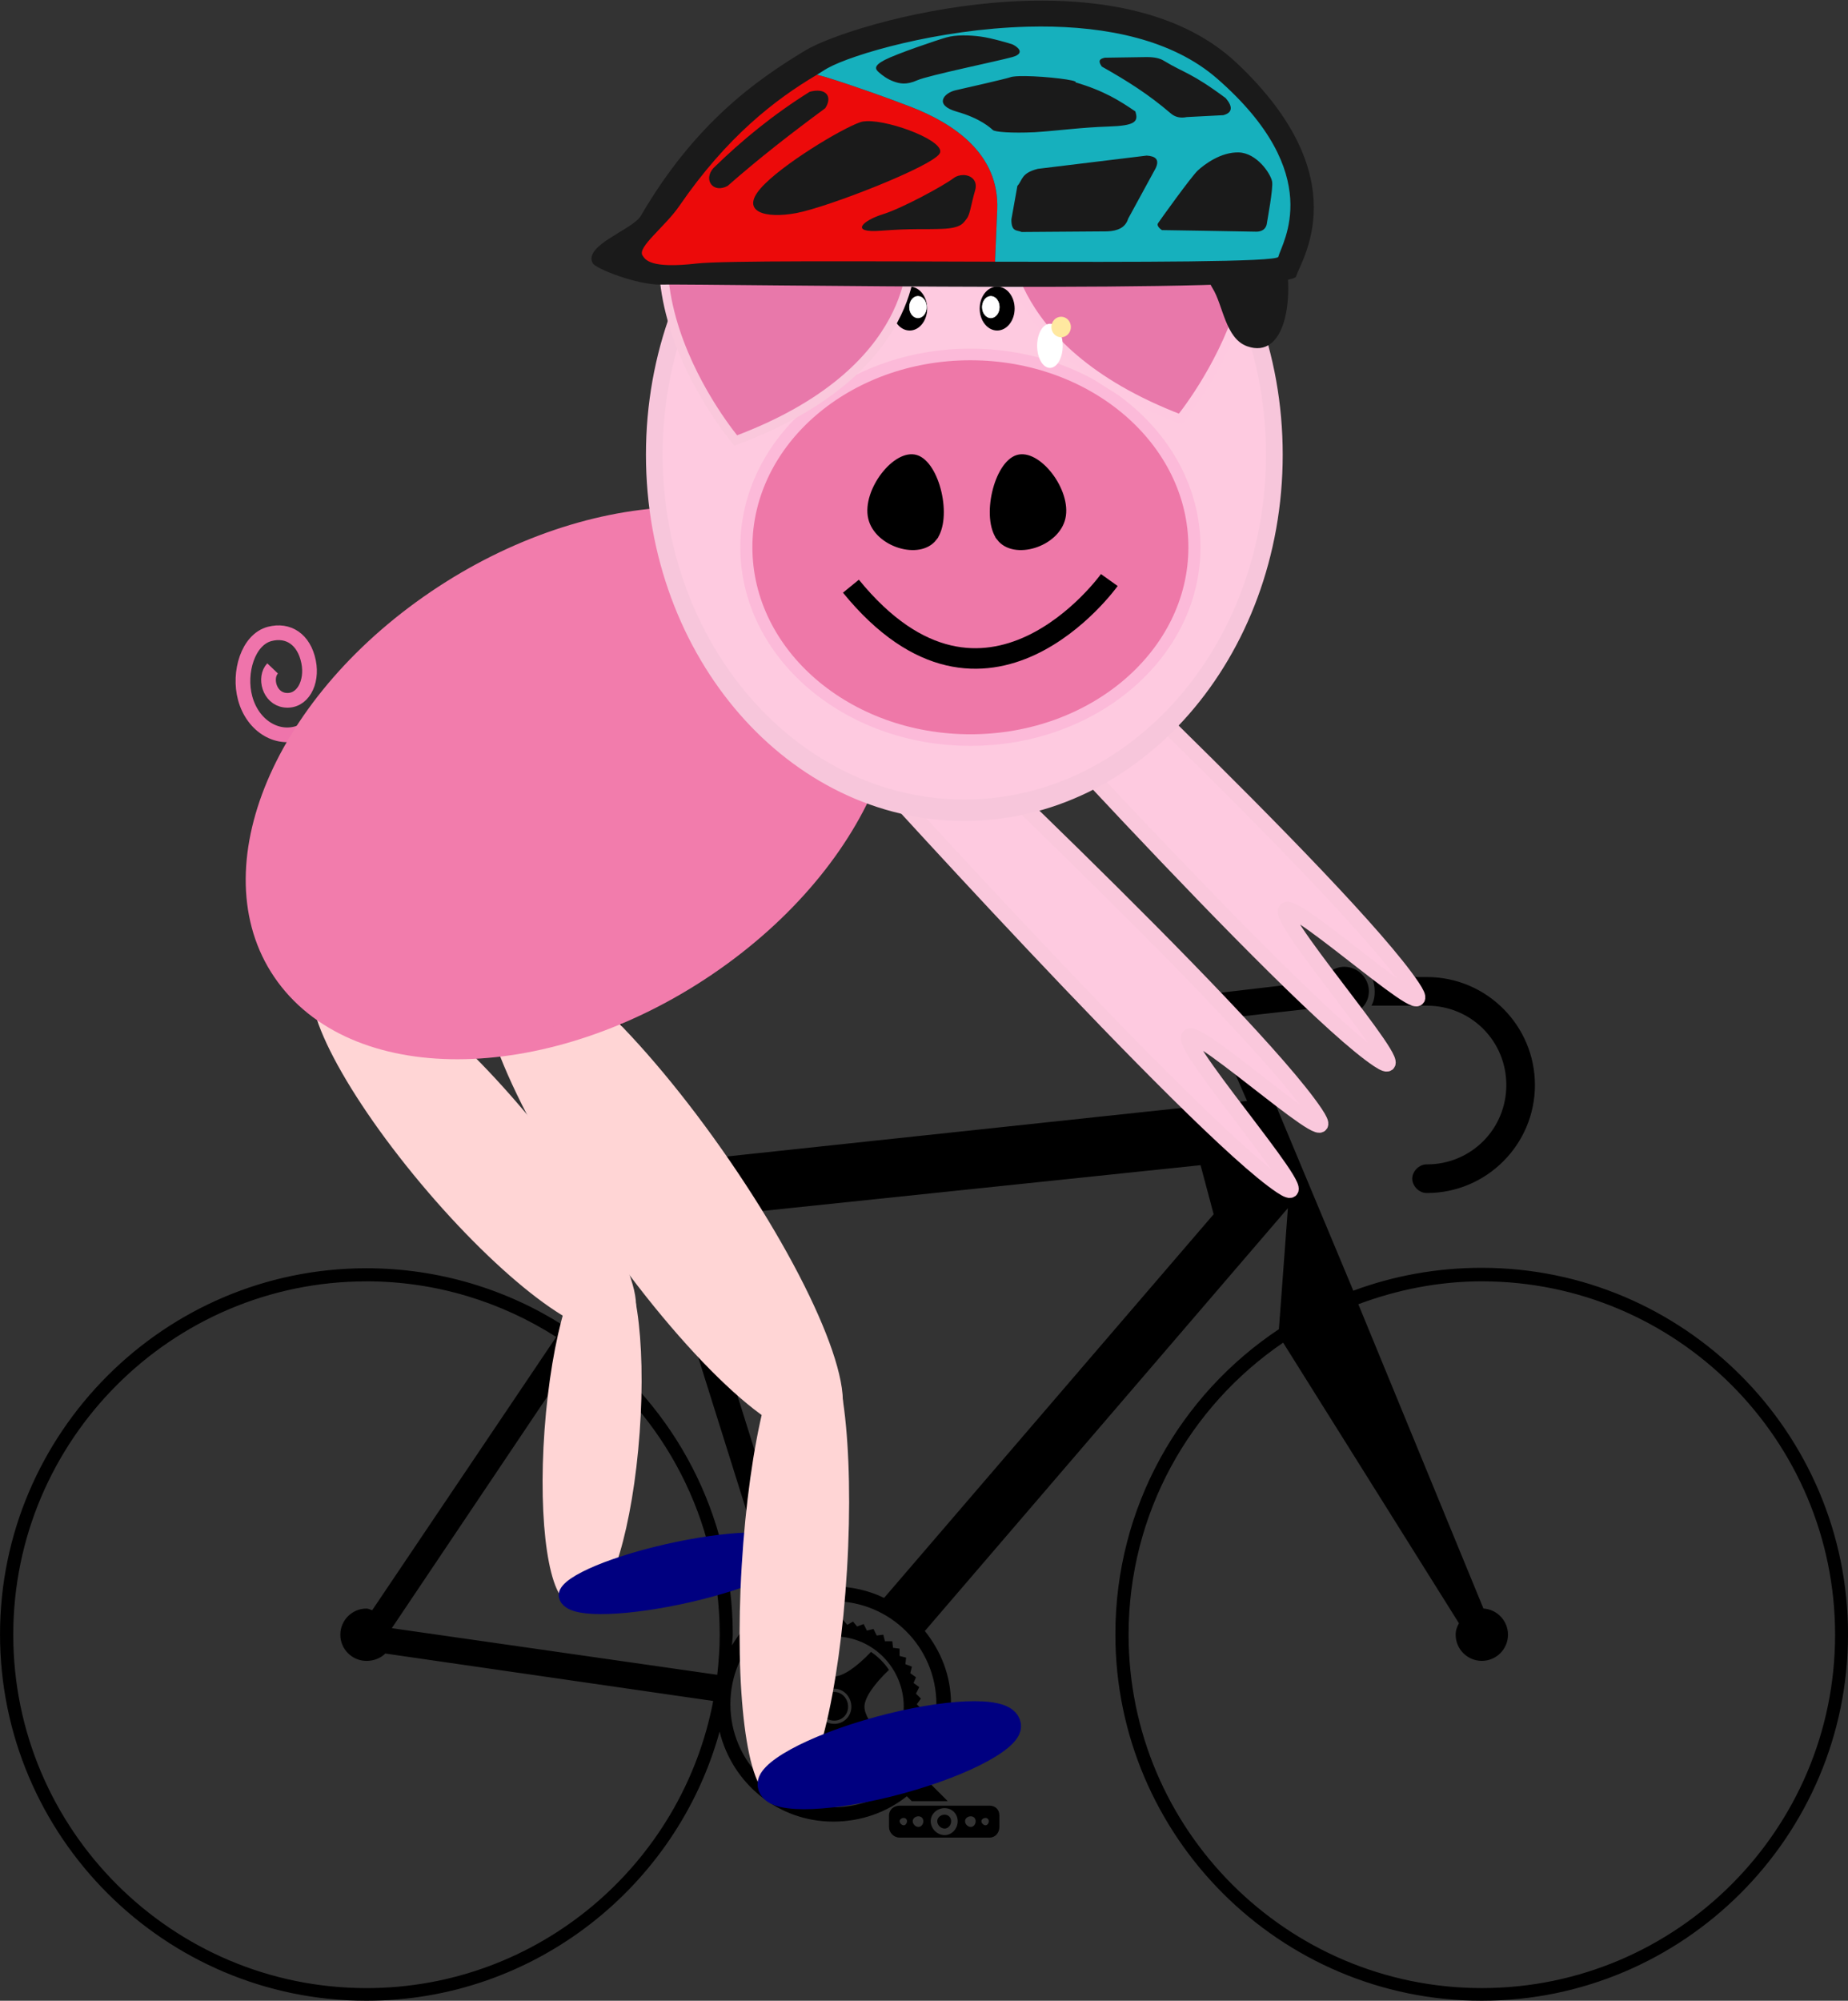
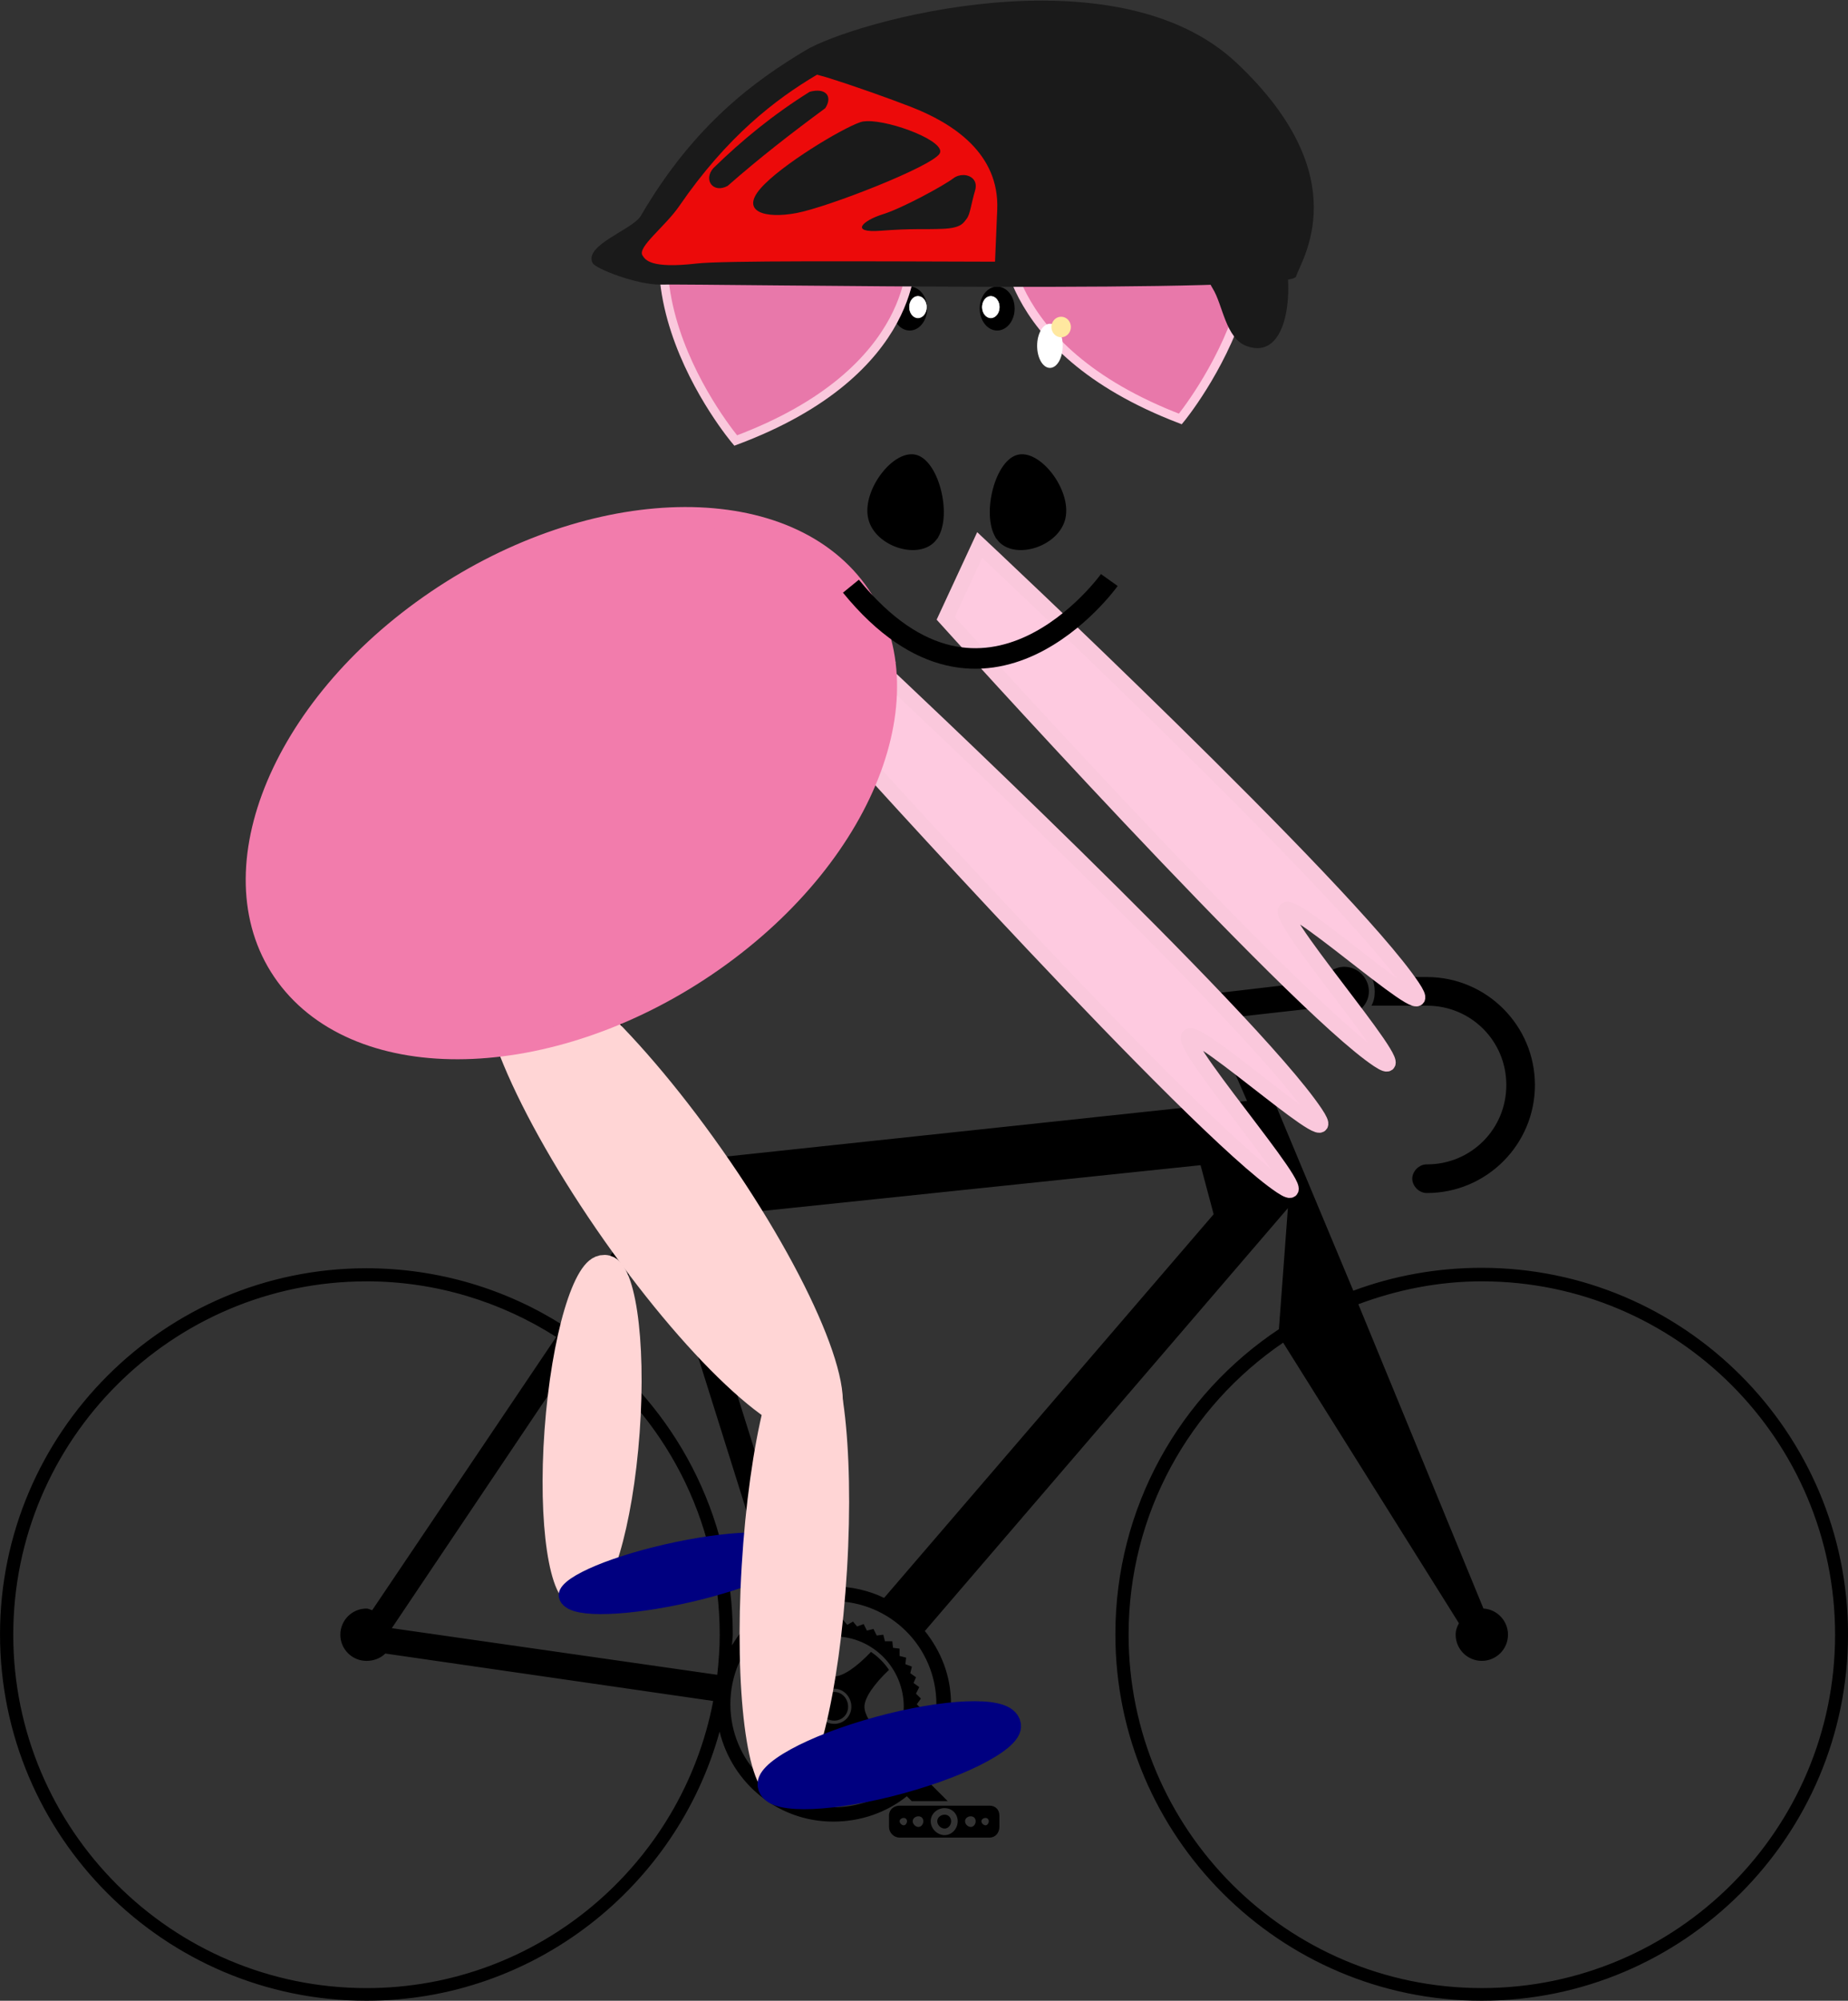
<svg xmlns="http://www.w3.org/2000/svg" xmlns:ns1="http://www.inkscape.org/namespaces/inkscape" xmlns:ns2="http://sodipodi.sourceforge.net/DTD/sodipodi-0.dtd" id="svg15712" viewBox="0 0 90 97.403" version="1.1" ns1:version="0.48.5 r10040" width="100%" height="100%" ns2:docname="cycling pig.svg">
  <rect x="0" y="0" width="90" height="97.403" fill="#333333" stroke="none" />
  <defs id="defs9" />
  <ns2:namedview pagecolor="#ffffff" bordercolor="#666666" borderopacity="1" objecttolerance="10" gridtolerance="10" guidetolerance="10" ns1:pageopacity="0" ns1:pageshadow="2" ns1:window-width="1366" ns1:window-height="721" id="namedview7" showgrid="false" ns1:zoom="1.668772" ns1:cx="83.894844" ns1:cy="107.85068" ns1:window-x="-2" ns1:window-y="-3" ns1:window-maximized="1" ns1:current-layer="svg15712" fit-margin-top="0" fit-margin-left="0" fit-margin-right="0" fit-margin-bottom="0" />
  <g id="g3017" transform="translate(-5,20.821)">
    <g transform="translate(0,-952.36)" id="layer1">
      <path d="m 35.513,975.76 c -3.089,-0.013 -6.312,0.63 -8.919,0.239 -0.393,0.015 -0.717,0.362 -0.717,0.757 v 0.478 c 0,0.049 0.048,0.049 0.08,0.079 1.253,0.978 2.476,1.697 3.902,2.31 0.934,0.213 2.337,-0.838 2.986,-1.195 2.358,-0.863 5.553,-0.751 7.726,-0.558 0.06,0 0.17,-0.064 0.2,-0.12 0.153,-0.301 0.124,-0.595 0,-0.876 -1.571,-0.853 -3.404,-1.108 -5.257,-1.115 z m 1.872,2.031 -0.796,0.079 c -0.036,0 -0.095,0.018 -0.12,0.04 l -1.554,1.274 -3.783,0.677 -0.159,-0.159 c -0.042,-0.033 -0.109,-0.055 -0.16,-0.04 -0.161,0.049 -0.304,0.059 -0.438,0.08 -0.048,0.015 -0.079,0.034 -0.119,0.04 -0.06,0.015 -0.142,0.062 -0.16,0.12 -0.012,0.06 -0.012,0.16 0.036,0.199 l 0.637,0.478 h 0.036 c 0.092,0.073 0.164,0.104 0.279,0.079 l 2.111,-0.478 0.478,1.274 h 0.239 l 2.668,8.443 -4.141,6.173 c -2.766,-1.764 -6.081,-2.788 -9.597,-2.788 -9.835,0 -17.841,8.02 -17.841,17.82 0,9.835 8.005,17.841 17.841,17.841 8.192,0 15.119,-5.561 17.204,-13.102 0.613,2.509 2.837,4.381 5.535,4.381 1.353,0 2.603,-0.453 3.584,-1.235 l 0.239,0.239 h 1.752 l -1.115,-1.115 c 0.803,-0.988 1.274,-2.252 1.274,-3.624 0,-1.357 -0.487,-2.562 -1.274,-3.544 l 17.681,-20.589 -0.438,5.894 c -4.813,3.199 -7.964,8.656 -7.964,14.854 0,9.835 8.005,17.841 17.84,17.841 9.836,0 17.841,-8.005 17.841,-17.841 0,-9.836 -8.005,-17.841 -17.841,-17.841 -2.186,0 -4.314,0.391 -6.252,1.115 l -5.574,-13.34 4.261,-0.478 c 0.218,0.252 0.518,0.398 0.876,0.398 0.655,0 1.195,-0.501 1.195,-1.155 0,-0.654 -0.541,-1.195 -1.195,-1.195 -0.469,0 -0.844,0.281 -1.035,0.677 l -5.098,0.597 h -0.08 c -0.362,0.085 -0.587,0.535 -0.438,0.876 l 1.912,4.381 -28.354,3.026 -2.31,-7.367 h -0.036 l -0.278,-0.836 0.398,-0.04 c 0.068,-0.015 0.106,-0.038 0.159,-0.079 l 2.151,-1.752 c 0.054,-0.041 0.06,-0.097 0.036,-0.159 -0.024,-0.062 -0.054,-0.159 -0.12,-0.159 z m 34.407,1.314 c 0.111,0.207 0.159,0.465 0.159,0.717 0,0.252 -0.048,0.47 -0.159,0.677 h 2.704 c 2.146,0 3.864,1.717 3.864,3.863 0,2.146 -1.717,3.863 -3.864,3.863 -0.378,-0.013 -0.728,0.338 -0.717,0.717 0.018,0.365 0.352,0.688 0.717,0.677 2.898,0 5.257,-2.358 5.257,-5.257 0,-2.898 -2.359,-5.257 -5.257,-5.257 z m -8.323,9.159 0.637,2.389 -16.048,18.677 c -0.748,-0.358 -1.584,-0.557 -2.469,-0.557 -0.588,0 -1.138,0.115 -1.672,0.279 l -5.695,-18.15 z m -26.403,3.186 5.695,18.119 c -0.868,0.5 -1.606,1.206 -2.11,2.071 0,-0.173 0.036,-0.344 0.036,-0.518 0,-5.86 -2.832,-11.042 -7.208,-14.296 z m -14.217,2.469 c 3.393,0 6.571,1.005 9.239,2.708 l -8.96,13.301 c -0.091,-0.02 -0.183,-0.079 -0.279,-0.079 -0.703,0 -1.274,0.571 -1.274,1.274 0,0.704 0.571,1.274 1.274,1.274 0.352,0 0.685,-0.128 0.916,-0.358 l 15.969,2.31 c -1.516,7.948 -8.504,13.978 -16.885,13.978 -9.484,0 -17.203,-7.719 -17.203,-17.203 0,-9.484 7.719,-17.204 17.203,-17.204 z m 54.318,0 c 9.485,0 17.204,7.719 17.204,17.203 0,9.484 -7.719,17.204 -17.204,17.204 -9.484,0 -17.203,-7.719 -17.203,-17.204 0,-5.908 2.976,-11.118 7.527,-14.217 l 8.561,13.659 c -0.095,0.179 -0.159,0.341 -0.159,0.558 0,0.704 0.571,1.274 1.274,1.274 0.704,0 1.274,-0.571 1.274,-1.274 0,-0.676 -0.529,-1.232 -1.195,-1.274 l -6.093,-14.814 c 1.873,-0.701 3.901,-1.115 6.013,-1.115 z m -44.044,3.425 c 4.209,3.139 6.928,8.138 6.928,13.779 0,0.662 -0.048,1.308 -0.119,1.951 l -15.85,-2.27 z m 12.464,12.146 c 2.773,0 5.017,2.244 5.017,5.018 0,1.173 -0.401,2.251 -1.075,3.106 l -1.633,-1.593 c -0.513,-0.554 -0.796,-1.038 -0.796,-1.394 0,-0.432 0.463,-1.099 1.195,-1.792 -0.231,-0.344 -0.533,-0.645 -0.877,-0.876 -0.692,0.732 -1.36,1.195 -1.792,1.195 -0.432,0 -1.099,-0.463 -1.792,-1.195 -0.344,0.231 -0.645,0.532 -0.876,0.876 0.731,0.693 1.194,1.36 1.194,1.792 0,0.432 -0.463,1.059 -1.194,1.752 0.231,0.343 0.532,0.645 0.876,0.876 0.692,-0.731 1.36,-1.155 1.792,-1.155 0.376,0 0.923,0.309 1.514,0.876 l 1.513,1.513 c -0.847,0.653 -1.913,1.035 -3.066,1.035 -2.773,0 -5.017,-2.244 -5.017,-5.018 0,-2.773 2.244,-5.018 5.017,-5.018 z m -0.079,0.876 -0.279,0.239 -0.279,-0.199 -0.199,0.279 -0.319,-0.159 -0.159,0.279 -0.319,-0.08 -0.159,0.279 -0.319,-0.04 -0.12,0.319 -0.319,-0.04 -0.079,0.358 H 42.602 v 0.358 l -0.319,0.04 v 0.358 l -0.319,0.079 0.08,0.358 -0.318,0.12 0.079,0.319 -0.279,0.199 0.16,0.319 -0.279,0.199 0.199,0.279 -0.239,0.239 0.239,0.279 -0.199,0.279 0.239,0.239 -0.16,0.279 0.279,0.199 -0.159,0.319 0.318,0.159 -0.079,0.319 0.319,0.12 -0.036,0.358 0.319,0.079 v 0.319 l 0.319,0.08 0.036,0.319 h 0.358 l 0.08,0.319 0.318,-0.04 0.12,0.319 0.358,-0.079 0.159,0.279 0.319,-0.12 0.199,0.279 0.278,-0.159 0.239,0.239 0.279,-0.199 0.239,0.199 0.239,-0.199 0.319,0.159 0.199,-0.239 0.319,0.12 0.159,-0.279 0.319,0.12 0.159,-0.319 0.319,0.08 0.12,-0.319 -0.478,-0.478 c -0.519,0.321 -1.137,0.518 -1.793,0.518 -1.878,0 -3.385,-1.507 -3.385,-3.385 0,-1.878 1.507,-3.425 3.385,-3.425 1.879,0 3.385,1.547 3.385,3.425 0,0.653 -0.158,1.234 -0.478,1.752 l 0.478,0.478 0.278,-0.08 -0.079,-0.319 0.319,-0.159 -0.12,-0.319 0.279,-0.159 -0.12,-0.319 0.239,-0.239 -0.16,-0.279 0.239,-0.239 -0.239,-0.239 0.199,-0.279 -0.239,-0.239 0.159,-0.319 -0.278,-0.199 0.12,-0.279 -0.279,-0.199 0.079,-0.319 -0.318,-0.12 0.036,-0.319 -0.319,-0.08 v -0.358 l -0.318,-0.04 -0.036,-0.319 h -0.359 l -0.08,-0.319 -0.319,0.04 -0.159,-0.319 -0.319,0.079 -0.159,-0.319 -0.319,0.12 -0.199,-0.239 -0.279,0.159 -0.239,-0.279 -0.278,0.199 z m 0.119,3.385 c 0.469,0 0.836,0.407 0.836,0.876 0,0.468 -0.367,0.836 -0.836,0.836 -0.468,0 -0.836,-0.368 -0.836,-0.836 0,-0.469 0.368,-0.876 0.836,-0.876 z m 0,0.159 c -0.385,0 -0.677,0.332 -0.677,0.717 0,0.385 0.292,0.677 0.677,0.677 0.385,0 0.677,-0.292 0.677,-0.677 0,-0.385 -0.292,-0.717 -0.677,-0.717 z m 3.186,5.535 c -0.283,0 -0.517,0.195 -0.517,0.478 v 0.558 c 0,0.282 0.235,0.518 0.517,0.518 h 4.381 c 0.283,0 0.478,-0.235 0.478,-0.518 v -0.558 c 0,-0.282 -0.195,-0.478 -0.478,-0.478 z m 2.191,0.12 c 0.36,0 0.637,0.277 0.637,0.637 0,0.36 -0.277,0.677 -0.637,0.677 -0.361,0 -0.677,-0.316 -0.677,-0.677 0,-0.36 0.316,-0.637 0.677,-0.637 z m 0,0.319 c -0.183,0 -0.359,0.136 -0.359,0.319 0,0.183 0.176,0.358 0.359,0.358 0.183,0 0.318,-0.176 0.318,-0.358 0,-0.183 -0.136,-0.319 -0.318,-0.319 z m -1.275,0.079 c 0.141,0 0.239,0.097 0.239,0.239 0,0.141 -0.097,0.279 -0.239,0.279 -0.14,0 -0.278,-0.137 -0.278,-0.279 0,-0.141 0.137,-0.239 0.278,-0.239 z m 2.549,0 c 0.14,0 0.239,0.097 0.239,0.239 0,0.141 -0.097,0.279 -0.239,0.279 -0.141,0 -0.279,-0.137 -0.279,-0.279 0,-0.141 0.137,-0.239 0.279,-0.239 z m -3.265,0.08 c 0.093,0 0.159,0.064 0.159,0.159 0,0.093 -0.068,0.199 -0.159,0.199 -0.095,0 -0.2,-0.104 -0.2,-0.199 0,-0.093 0.106,-0.159 0.2,-0.159 z m 3.982,0 c 0.093,0 0.16,0.064 0.16,0.159 0,0.093 -0.067,0.199 -0.16,0.199 -0.093,0 -0.199,-0.104 -0.199,-0.199 0,-0.093 0.106,-0.159 0.199,-0.159 z" style="text-indent:0;text-transform:none;block-progression:tb;color:#000000;fill-rule:evenodd" id="path13691" ns1:connector-curvature="0" />
    </g>
-     <path id="path2996" style="fill:none;stroke:#ef74ab;stroke-width:0.716" d="m 18.276,11.72 c -0.414,0.434 -0.171,1.447 0.596,1.545 0.849,0.109 1.362,-0.846 1.157,-1.864 -0.222,-1.105 -0.998,-1.596 -1.896,-1.36 -1.05,0.276 -1.534,1.871 -1.194,3.127 0.381,1.406 1.653,2.116 2.755,1.637 0.376,-0.163 0.714,-0.452 0.975,-0.828" ns2:nodetypes="csssssc" ns1:connector-curvature="0" />
    <path ns1:transform-center-y="-18.308087" ns1:transform-center-x="16.711091" id="rect3049" d="m 52.712,5.712 -1.654,3.568 c 0,0 16.907,18.743 21.067,21.498 2.365,1.567 -4.856,-6.632 -4.515,-7.28 0.332,-0.631 7.929,6.336 6.169,3.712 C 70.598,22.468 52.712,5.712 52.712,5.712 z" ns2:nodetypes="ccaaac" style="fill:#fecae0;stroke:#fac8dc;stroke-width:0.746" ns1:connector-curvature="0" />
    <path ns1:transform-center-y="-18.308087" ns1:transform-center-x="16.711091" id="rect3049-0" d="m 47.989,11.863 -1.654,3.568 c 0,0 16.907,18.743 21.067,21.498 2.365,1.567 -4.856,-6.632 -4.515,-7.28 0.332,-0.631 7.929,6.336 6.169,3.712 C 65.875,28.619 47.988,11.863 47.988,11.863 z" ns2:nodetypes="ccaaac" style="fill:#fecae0;stroke:#fac8dc;stroke-width:0.746" ns1:connector-curvature="0" />
    <path id="path3062" d="m 47.509,12.375 c 0,0 -1.375,0.405 -1.173,-1.727" style="fill:none;stroke:#000000;stroke-width:0.477px" ns1:connector-curvature="0" />
    <g id="g3888">
      <g ns1:transform-center-y="-4.9781281" ns1:transform-center-x="-37.962039" transform="matrix(0.964,-0.412,0.57,0.697,-114.99,72.51)" id="g3893">
-         <path d="m 136.028,25.244 c 0,6.702 -1.14,12.135 -2.547,12.135 -1.407,0 -2.547,-5.433 -2.547,-12.135 0,-6.702 1.14,-12.135 2.547,-12.135 1.407,0 2.547,5.433 2.547,12.135 z" ns2:ry="12.134671" ns2:rx="2.546783" ns2:cy="25.244431" ns2:cx="133.48138" id="path3098" style="fill:#ffd5d5;fill-opacity:1;fill-rule:evenodd;stroke:#ffd5d5;stroke-width:1;stroke-miterlimit:4;stroke-opacity:1;stroke-dasharray:none" ns2:type="arc" />
        <path d="m 135.429,25.244 c 0,6.702 -0.872,12.135 -1.948,12.135 -1.076,0 -1.948,-5.433 -1.948,-12.135 0,-6.702 0.872,-12.135 1.948,-12.135 1.076,0 1.948,5.433 1.948,12.135 z" ns2:ry="12.134671" ns2:rx="1.9475399" ns2:cy="25.244431" ns2:cx="133.48138" id="path3098-6" style="fill:#ffd5d5;fill-opacity:1;fill-rule:evenodd;stroke:#ffd5d5;stroke-width:1;stroke-miterlimit:4;stroke-opacity:1;stroke-dasharray:none" ns2:type="arc" transform="matrix(0.71,0.459,-0.465,0.7,46.235,-36.462)" />
        <path transform="matrix(0.747,0.173,-0.226,0.974,51.897,-27.09)" d="m 126.589,59.587 c 0,0.731 -2.917,1.324 -6.515,1.324 -3.598,0 -6.515,-0.593 -6.515,-1.324 0,-0.731 2.917,-1.324 6.515,-1.324 3.598,0 6.515,0.593 6.515,1.324 z" ns2:ry="1.3241526" ns2:rx="6.5148306" ns2:cy="59.586864" ns2:cx="120.07415" id="path3118" style="fill:#000080;fill-opacity:1;fill-rule:evenodd;stroke:#000080;stroke-width:1;stroke-miterlimit:4;stroke-opacity:1;stroke-dasharray:none" ns2:type="arc" />
      </g>
      <g ns1:transform-center-y="-6.57454" ns1:transform-center-x="-42.045142" transform="matrix(1.067,-0.545,0.632,0.92,-121.088,86.874)" id="g3893-4">
        <path d="m 136.028,25.244 c 0,6.702 -1.14,12.135 -2.547,12.135 -1.407,0 -2.547,-5.433 -2.547,-12.135 0,-6.702 1.14,-12.135 2.547,-12.135 1.407,0 2.547,5.433 2.547,12.135 z" ns2:ry="12.134671" ns2:rx="2.546783" ns2:cy="25.244431" ns2:cx="133.48138" id="path3098-7" style="fill:#ffd5d5;fill-opacity:1;fill-rule:evenodd;stroke:#ffd5d5;stroke-width:1;stroke-miterlimit:4;stroke-opacity:1;stroke-dasharray:none" ns2:type="arc" />
        <path d="m 135.429,25.244 c 0,6.702 -0.872,12.135 -1.948,12.135 -1.076,0 -1.948,-5.433 -1.948,-12.135 0,-6.702 0.872,-12.135 1.948,-12.135 1.076,0 1.948,5.433 1.948,12.135 z" ns2:ry="12.134671" ns2:rx="1.9475399" ns2:cy="25.244431" ns2:cx="133.48138" id="path3098-6-0" style="fill:#ffd5d5;fill-opacity:1;fill-rule:evenodd;stroke:#ffd5d5;stroke-width:1;stroke-miterlimit:4;stroke-opacity:1;stroke-dasharray:none" ns2:type="arc" transform="matrix(0.71,0.459,-0.465,0.7,46.235,-36.462)" />
        <path transform="matrix(0.747,0.173,-0.226,0.974,51.897,-27.09)" d="m 126.589,59.587 c 0,0.731 -2.917,1.324 -6.515,1.324 -3.598,0 -6.515,-0.593 -6.515,-1.324 0,-0.731 2.917,-1.324 6.515,-1.324 3.598,0 6.515,0.593 6.515,1.324 z" ns2:ry="1.3241526" ns2:rx="6.5148306" ns2:cy="59.586864" ns2:cx="120.07415" id="path3118-5" style="fill:#000080;fill-opacity:1;fill-rule:evenodd;stroke:#000080;stroke-width:1;stroke-miterlimit:4;stroke-opacity:1;stroke-dasharray:none" ns2:type="arc" />
      </g>
    </g>
    <path id="path3035" ns2:rx="15.895529" ns2:ry="11.83201" style="fill:#f27cac;stroke:#f27cac" ns2:type="arc" d="m 359.024,349.493 c 0,6.535 -7.117,11.832 -15.896,11.832 -8.779,0 -15.896,-5.297 -15.896,-11.832 0,-6.535 7.117,-11.832 15.896,-11.832 8.779,0 15.896,5.297 15.896,11.832 z" transform="matrix(-0.861,0.605,0.585,0.735,123.807,-447.164)" ns2:cy="349.49298" ns2:cx="343.1283" />
-     <path id="path2998" ns2:rx="18.524864" ns2:ry="16.612621" style="fill:#fecae0;stroke:#f7c6db" ns2:type="arc" d="m 327.472,323.2 c 0,9.175 -8.294,16.613 -18.525,16.613 -10.231,0 -18.525,-7.438 -18.525,-16.613 0,-9.175 8.294,-16.613 18.525,-16.613 10.231,0 18.525,7.438 18.525,16.613 z" transform="matrix(-0.815,0,0,1.042,303.756,-335.461)" ns2:cy="323.19962" ns2:cx="308.94693" />
-     <path id="path3000" ns2:rx="18.524864" ns2:ry="16.612621" style="fill:#ee78a8;stroke:#fcbad9" ns2:type="arc" d="m 327.472,323.2 c 0,9.175 -8.294,16.613 -18.525,16.613 -10.231,0 -18.525,-7.438 -18.525,-16.613 0,-9.175 8.294,-16.613 18.525,-16.613 10.231,0 18.525,7.438 18.525,16.613 z" transform="matrix(-0.589,0,0,0.565,234.229,-176.786)" ns2:cy="323.19962" ns2:cx="308.94693" />
    <g id="g3076" transform="matrix(-0.426,0,0,0.534,190.871,-178.446)">
      <path id="path3065" style="fill:#000000;stroke:#000000;stroke-width:0.275" d="m 322.22,344.29 c -1.803,1.872 -6.849,0.622 -7.569,-1.875 -0.72,-2.497 2.885,-6.242 5.408,-5.617 2.523,0.625 3.963,5.62 2.16,7.492 z" ns1:transform-center-x="0.56637668" ns1:transform-center-y="-0.70531834" ns1:connector-curvature="0" ns2:nodetypes="ssss" />
      <path id="path3068" style="fill:#000000;stroke:#000000;stroke-width:0.275" d="m 329.36,344.29 c 1.803,1.872 6.849,0.622 7.569,-1.875 0.72,-2.497 -2.885,-6.242 -5.408,-5.617 -2.523,0.625 -3.963,5.62 -2.16,7.492 z" ns1:transform-center-x="-0.56637525" ns1:transform-center-y="-0.70531834" ns1:connector-curvature="0" ns2:nodetypes="ssss" />
    </g>
    <g id="g3070" transform="matrix(-0.426,0,0,0.534,190.343,-177.247)">
      <path id="path3006" ns2:rx="18.524864" ns2:ry="16.612621" style="fill:#000000;stroke:#000000" ns2:type="arc" d="m 327.472,323.2 c 0,9.175 -8.294,16.613 -18.525,16.613 -10.231,0 -18.525,-7.438 -18.525,-16.613 0,-9.175 8.294,-16.613 18.525,-16.613 10.231,0 18.525,7.438 18.525,16.613 z" transform="matrix(0.105,0,0,0.117,288.64,283.25)" ns2:cy="323.19962" ns2:cx="308.94693" />
      <path id="path3008" ns2:rx="18.524864" ns2:ry="16.612621" style="fill:#000000;stroke:#000000" ns2:type="arc" d="m 327.472,323.2 c 0,9.175 -8.294,16.613 -18.525,16.613 -10.231,0 -18.525,-7.438 -18.525,-16.613 0,-9.175 8.294,-16.613 18.525,-16.613 10.231,0 18.525,7.438 18.525,16.613 z" transform="matrix(0.105,0,0,0.117,298.64,283.25)" ns2:cy="323.19962" ns2:cx="308.94693" />
      <path id="path3012" ns2:rx="18.524864" ns2:ry="16.612621" style="fill:#ffffff;stroke:#ffffff" ns2:type="arc" d="m 327.472,323.2 c 0,9.175 -8.294,16.613 -18.525,16.613 -10.231,0 -18.525,-7.438 -18.525,-16.613 0,-9.175 8.294,-16.613 18.525,-16.613 10.231,0 18.525,7.438 18.525,16.613 z" transform="matrix(0.053,0,0,0.059,305.43,301.86)" ns2:cy="323.19962" ns2:cx="308.94693" />
      <path id="path3014" ns2:rx="18.524864" ns2:ry="16.612621" style="fill:#ffffff;stroke:#ffffff" ns2:type="arc" d="m 327.472,323.2 c 0,9.175 -8.294,16.613 -18.525,16.613 -10.231,0 -18.525,-7.438 -18.525,-16.613 0,-9.175 8.294,-16.613 18.525,-16.613 10.231,0 18.525,7.438 18.525,16.613 z" transform="matrix(0.053,0,0,0.059,313.76,301.86)" ns2:cy="323.19962" ns2:cx="308.94693" />
    </g>
    <path ns1:connector-curvature="0" id="path3929" d="m 46.441,7.717 c 6.592,8.09 12.584,-0.3 12.584,-0.3" style="fill:none;stroke:#000000;stroke-width:1px;stroke-linecap:butt;stroke-linejoin:miter;stroke-opacity:1" />
    <path id="path3045" d="m 49.38,-8.498 c 0,0 0.509,5.741 -8.55,9.123 0,0 -7.735,-9.123 -0.305,-15.376 z" style="fill:#e878aa;stroke:#fac8dc;stroke-width:0.427px" ns1:connector-curvature="0" />
    <path id="path3047" style="fill:#e878aa;stroke:#fec9e0;stroke-width:0.433px" ns1:connector-curvature="0" d="m 53.934,-9.777 c 0,0 -0.509,5.885 8.55,9.353 0,0 7.735,-9.353 0.305,-15.763 z" />
    <g id="g3021" transform="matrix(0.055,0,0,0.058,31.659,-30.204)">
      <path style="fill:#1a1a1a;fill-rule:evenodd;stroke:none" d="m 581.536,372.946 c 0.285,9.598 1.859,22.401 7.421,30.743 9.342,14.012 11.3,42.284 30.743,48.765 67.294,22.431 33.256,-204.494 -38.164,-79.509 z" id="path4290" ns1:connector-curvature="0" ns2:nodetypes="cssc" />
      <ellipse ns2:ry="18.534569" ns2:rx="11.323699" ns2:cy="452.04889" ns2:cx="444.97876" d="m 456.302,452.049 c 0,10.236 -5.07,18.535 -11.324,18.535 -6.254,0 -11.324,-8.298 -11.324,-18.535 0,-10.236 5.07,-18.535 11.324,-18.535 6.254,0 11.324,8.298 11.324,18.535 z" style="fill:#ffffff;fill-opacity:1;stroke:none;display:inline" id="ellipse4154" cx="444.979" cy="452.049" rx="11.324" ry="18.535" />
      <circle ns2:ry="8.6205912" ns2:rx="8.6205912" ns2:cy="436.2532" ns2:cx="454.91373" d="m 463.534,436.253 c 0,4.761 -3.86,8.621 -8.621,8.621 -4.761,0 -8.621,-3.86 -8.621,-8.621 0,-4.761 3.86,-8.621 8.621,-8.621 4.761,0 8.621,3.86 8.621,8.621 z" r="8.621" cy="436.253" cx="454.914" id="circle4168" style="fill:#ffe8a0;fill-opacity:1;stroke:none;display:inline" />
      <path style="fill:#1a1a1a;fill-rule:evenodd;stroke:none;display:inline" d="m 662.932,393.9 c -4.46,14.649 -513.63,6.088 -562.962,6.747 -20.178,0.27 -57.294,-13.146 -59.929,-18.082 C 31.994,367.485 75.603,354.506 82.729,342.926 130.679,265.011 185.213,228.839 228.155,204.247 c 42.941,-24.593 274.582,-85.927 382.304,10.495 107.723,96.422 56.59,165.634 52.473,179.158 z" id="path4183" ns1:connector-curvature="0" ns2:nodetypes="sssszzs" />
      <path style="fill:#ec0a0a;fill-opacity:1;fill-rule:evenodd;stroke:none;display:inline" d="m 238.725,224.486 c -36.881,20.677 -79.677,51.857 -122.013,110.306 -12.43,17.161 -37.181,34.369 -32.541,41.332 2.638,3.958 7.412,11.284 48.103,6.845 23.017,-2.511 144.971,-1.865 264.098,-1.532 0.642,-14.178 1.277,-27.99 1.946,-43.759 0.25,-5.888 -0.177,-11.439 -1.184,-16.668 -1.007,-5.229 -2.595,-10.137 -4.675,-14.746 -2.081,-4.609 -4.654,-8.916 -7.624,-12.945 -2.97,-4.029 -6.337,-7.777 -10.013,-11.264 -3.676,-3.487 -7.658,-6.713 -11.856,-9.698 -4.198,-2.985 -8.612,-5.731 -13.148,-8.253 -4.536,-2.522 -9.194,-4.821 -13.885,-6.92 -4.691,-2.099 -9.414,-3.996 -14.076,-5.711 -9.323,-3.429 -21.556,-7.726 -34.698,-12.121 -13.142,-4.395 -27.195,-8.89 -40.164,-12.721 -3.187,-0.941 -5.244,-1.295 -8.27,-2.145 z m 0.737,13.396 c 9.086,0.18 12.072,6.752 6.547,14.738 -29.39,20.552 -58.415,41.834 -86.4,65.197 -12.839,6.61 -21.723,-5.068 -12.721,-14.842 25.187,-23.334 53.093,-45.038 85.34,-64.137 2.717,-0.7 5.138,-0.998 7.234,-0.957 z m 43.535,25.592 c 21.595,-0.601 71.037,17.315 64.253,27.31 -7.486,11.029 -98.813,44.855 -126.684,49.826 -27.871,4.97 -49.795,-1.083 -31.804,-20.672 17.992,-19.589 72.041,-50.453 88.52,-55.656 1.545,-0.488 3.481,-0.745 5.715,-0.808 z m 85.352,45.237 c 6.786,0.065 12.919,4.589 10.394,12.813 -3.673,11.961 -4.428,20.145 -7.421,23.766 -2.993,3.621 -4.673,7.914 -21.422,8.572 -16.749,0.658 -26.242,-0.477 -54.596,1.59 -28.354,2.067 -15.859,-8.666 1.59,-13.782 17.449,-5.116 54.219,-24.186 62.547,-30.213 2.602,-1.884 5.823,-2.775 8.907,-2.746 z" id="path4253" ns1:connector-curvature="0" />
-       <path ns1:connector-curvature="0" style="fill:#16b0bd;fill-opacity:1;fill-rule:evenodd;stroke:none;display:inline" d="m 436.466,184.032 c -3.87,0.007 -7.737,0.061 -11.595,0.162 -79.373,2.06 -155.078,23.31 -176.882,34.856 -2.951,1.563 -6.224,3.733 -9.264,5.437 3.026,0.85 5.083,1.204 8.27,2.145 12.969,3.831 27.022,8.326 40.164,12.721 13.142,4.395 25.375,8.692 34.698,12.121 4.661,1.714 9.385,3.612 14.076,5.711 4.691,2.099 9.349,4.397 13.885,6.92 4.536,2.522 8.95,5.268 13.148,8.253 4.198,2.985 8.18,6.211 11.856,9.698 3.676,3.487 7.043,7.235 10.013,11.264 2.97,4.029 5.543,8.336 7.624,12.945 2.081,4.609 3.668,9.517 4.675,14.746 1.007,5.229 1.434,10.78 1.184,16.668 -0.669,15.769 -1.304,29.581 -1.946,43.759 126.402,0.353 249.694,0.353 250.846,-4.1 2.976,-11.505 43.128,-69.054 -54.116,-149.53 -39.885,-33.008 -98.587,-43.867 -156.637,-43.775 z m -68.448,7.458 c 5.27,-0.046 10.642,0.363 15.541,0.969 9.799,1.213 27.026,6.07 28.358,6.626 3.012,1.257 12.67,7.173 -0.265,10.601 -12.935,3.428 -74.334,15.351 -84.147,19.48 -9.813,4.129 -15.595,2.814 -21.07,0.928 -5.475,-1.886 -9.86,-5.072 -12.854,-7.553 -2.994,-2.481 -5.392,-5.294 5.168,-10.469 10.56,-5.174 45.333,-16.381 54.331,-18.817 4.499,-1.218 9.667,-1.718 14.937,-1.764 z m 162.633,18.196 c 6.932,-0.025 11.973,1.085 15.372,3.18 18.199,10.425 23.961,9.701 54.596,31.273 5.837,6.387 6.795,12.132 -2.12,14.312 l -32.334,1.59 c -5.859,1.117 -10.572,-0.058 -14.312,-3.18 -19.604,-15.91 -37.828,-26.839 -60.957,-39.224 -4.166,-5.687 -0.775,-6.564 2.65,-7.421 l 37.104,-0.53 z m -107.548,15.956 c 18.456,0.193 47.592,3.474 44.471,5.247 25.833,7.22 39.629,15.778 53.006,24.383 2.996,8.62 -0.011,12.001 -23.853,12.721 -23.843,0.72 -43.317,3.379 -65.197,4.771 -20.891,0.894 -35.14,-0.182 -37.104,-1.855 -1.964,-1.673 -10.937,-9.759 -31.804,-15.372 -20.867,-5.613 -11.507,-15.831 -1.06,-18.022 10.447,-2.191 45.245,-9.784 48.235,-10.866 2.189,-0.792 7.153,-1.071 13.305,-1.006 z m 189.177,64.083 c 15.728,0.505 28.033,17.502 29.418,24.383 1.151,5.714 -4.388,33.28 -4.505,34.454 -0.676,6.736 -6.402,7.774 -9.806,7.686 -8.307,-0.216 -83.219,-1.325 -83.219,-1.325 0,0 -5.301,-3.18 -3.445,-5.831 1.855,-2.65 29.399,-39.13 35.249,-44.26 5.85,-5.129 20.581,-15.612 36.309,-15.107 z m -81.629,2.65 c 7.55,0.472 11.668,3.088 7.951,10.601 l -24.383,42.405 c -2.332,7.386 -9.166,10.27 -18.552,10.601 l -75.798,0.53 c -3.747,-1.799 -9.18,0.335 -9.011,-10.601 l 5.301,-28.093 c 4.739,-4.929 3.119,-10.653 18.022,-14.312 l 96.471,-11.131 z" id="path4248" />
    </g>
  </g>
</svg>